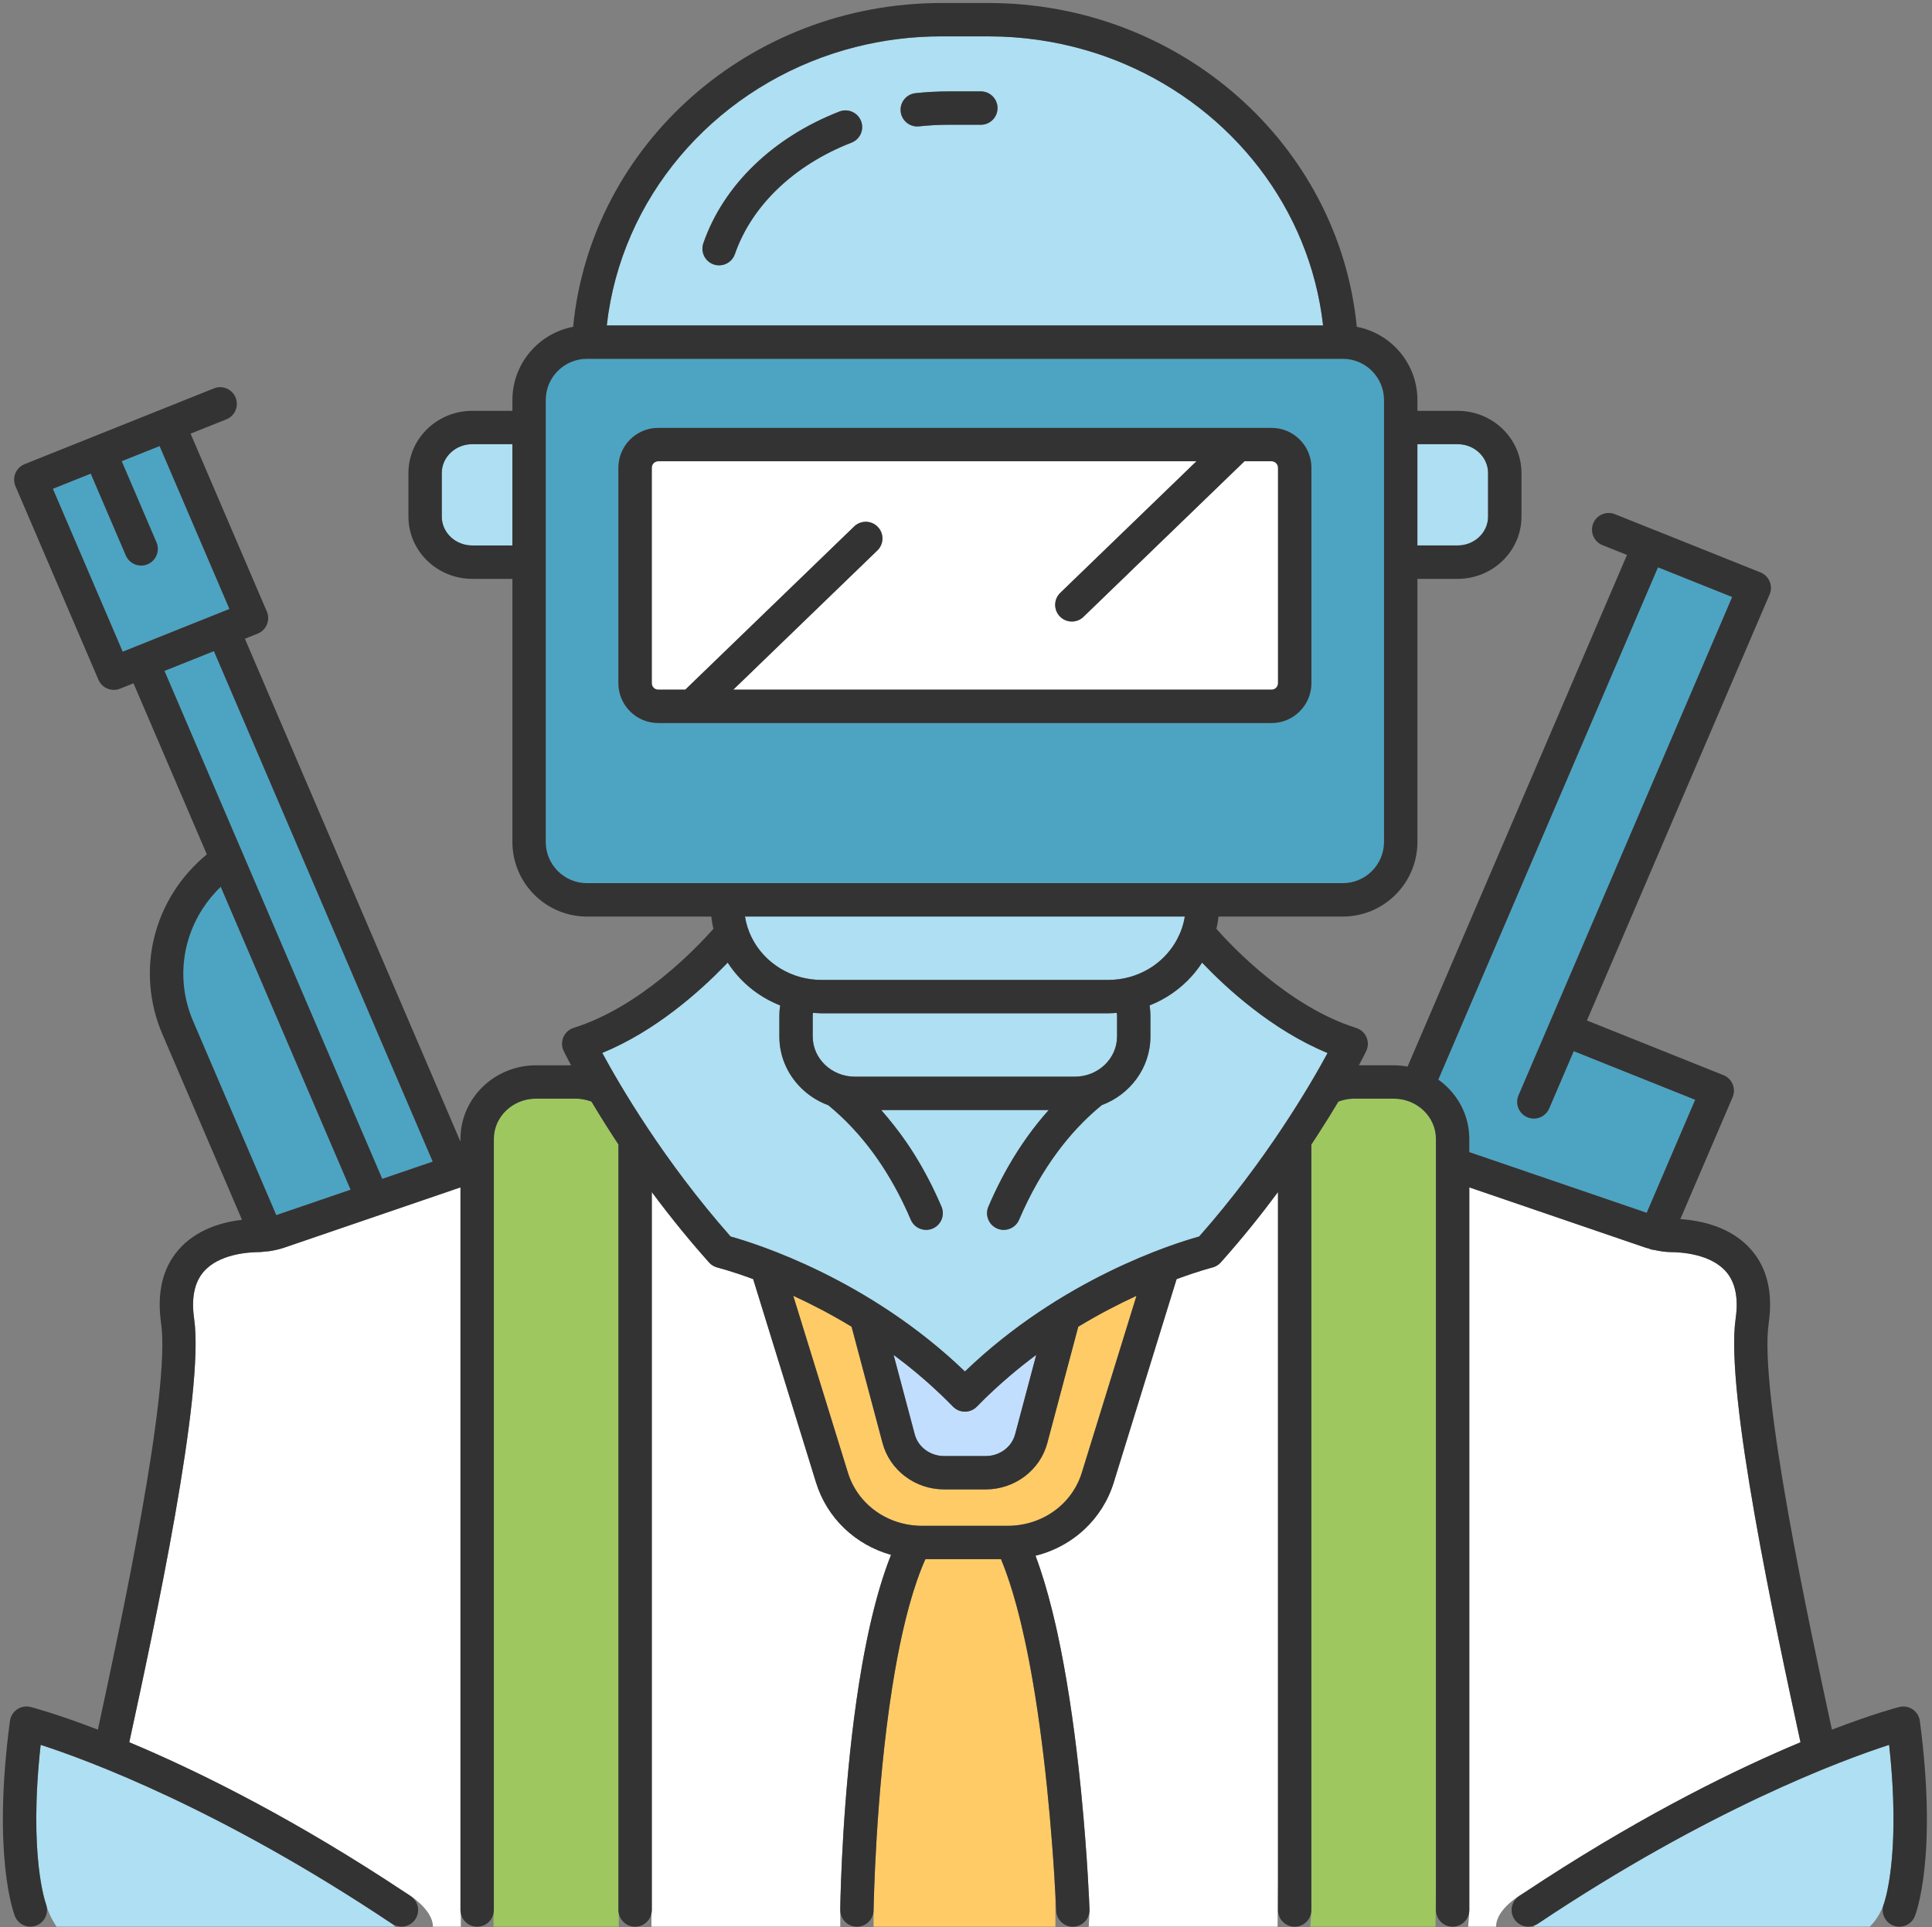
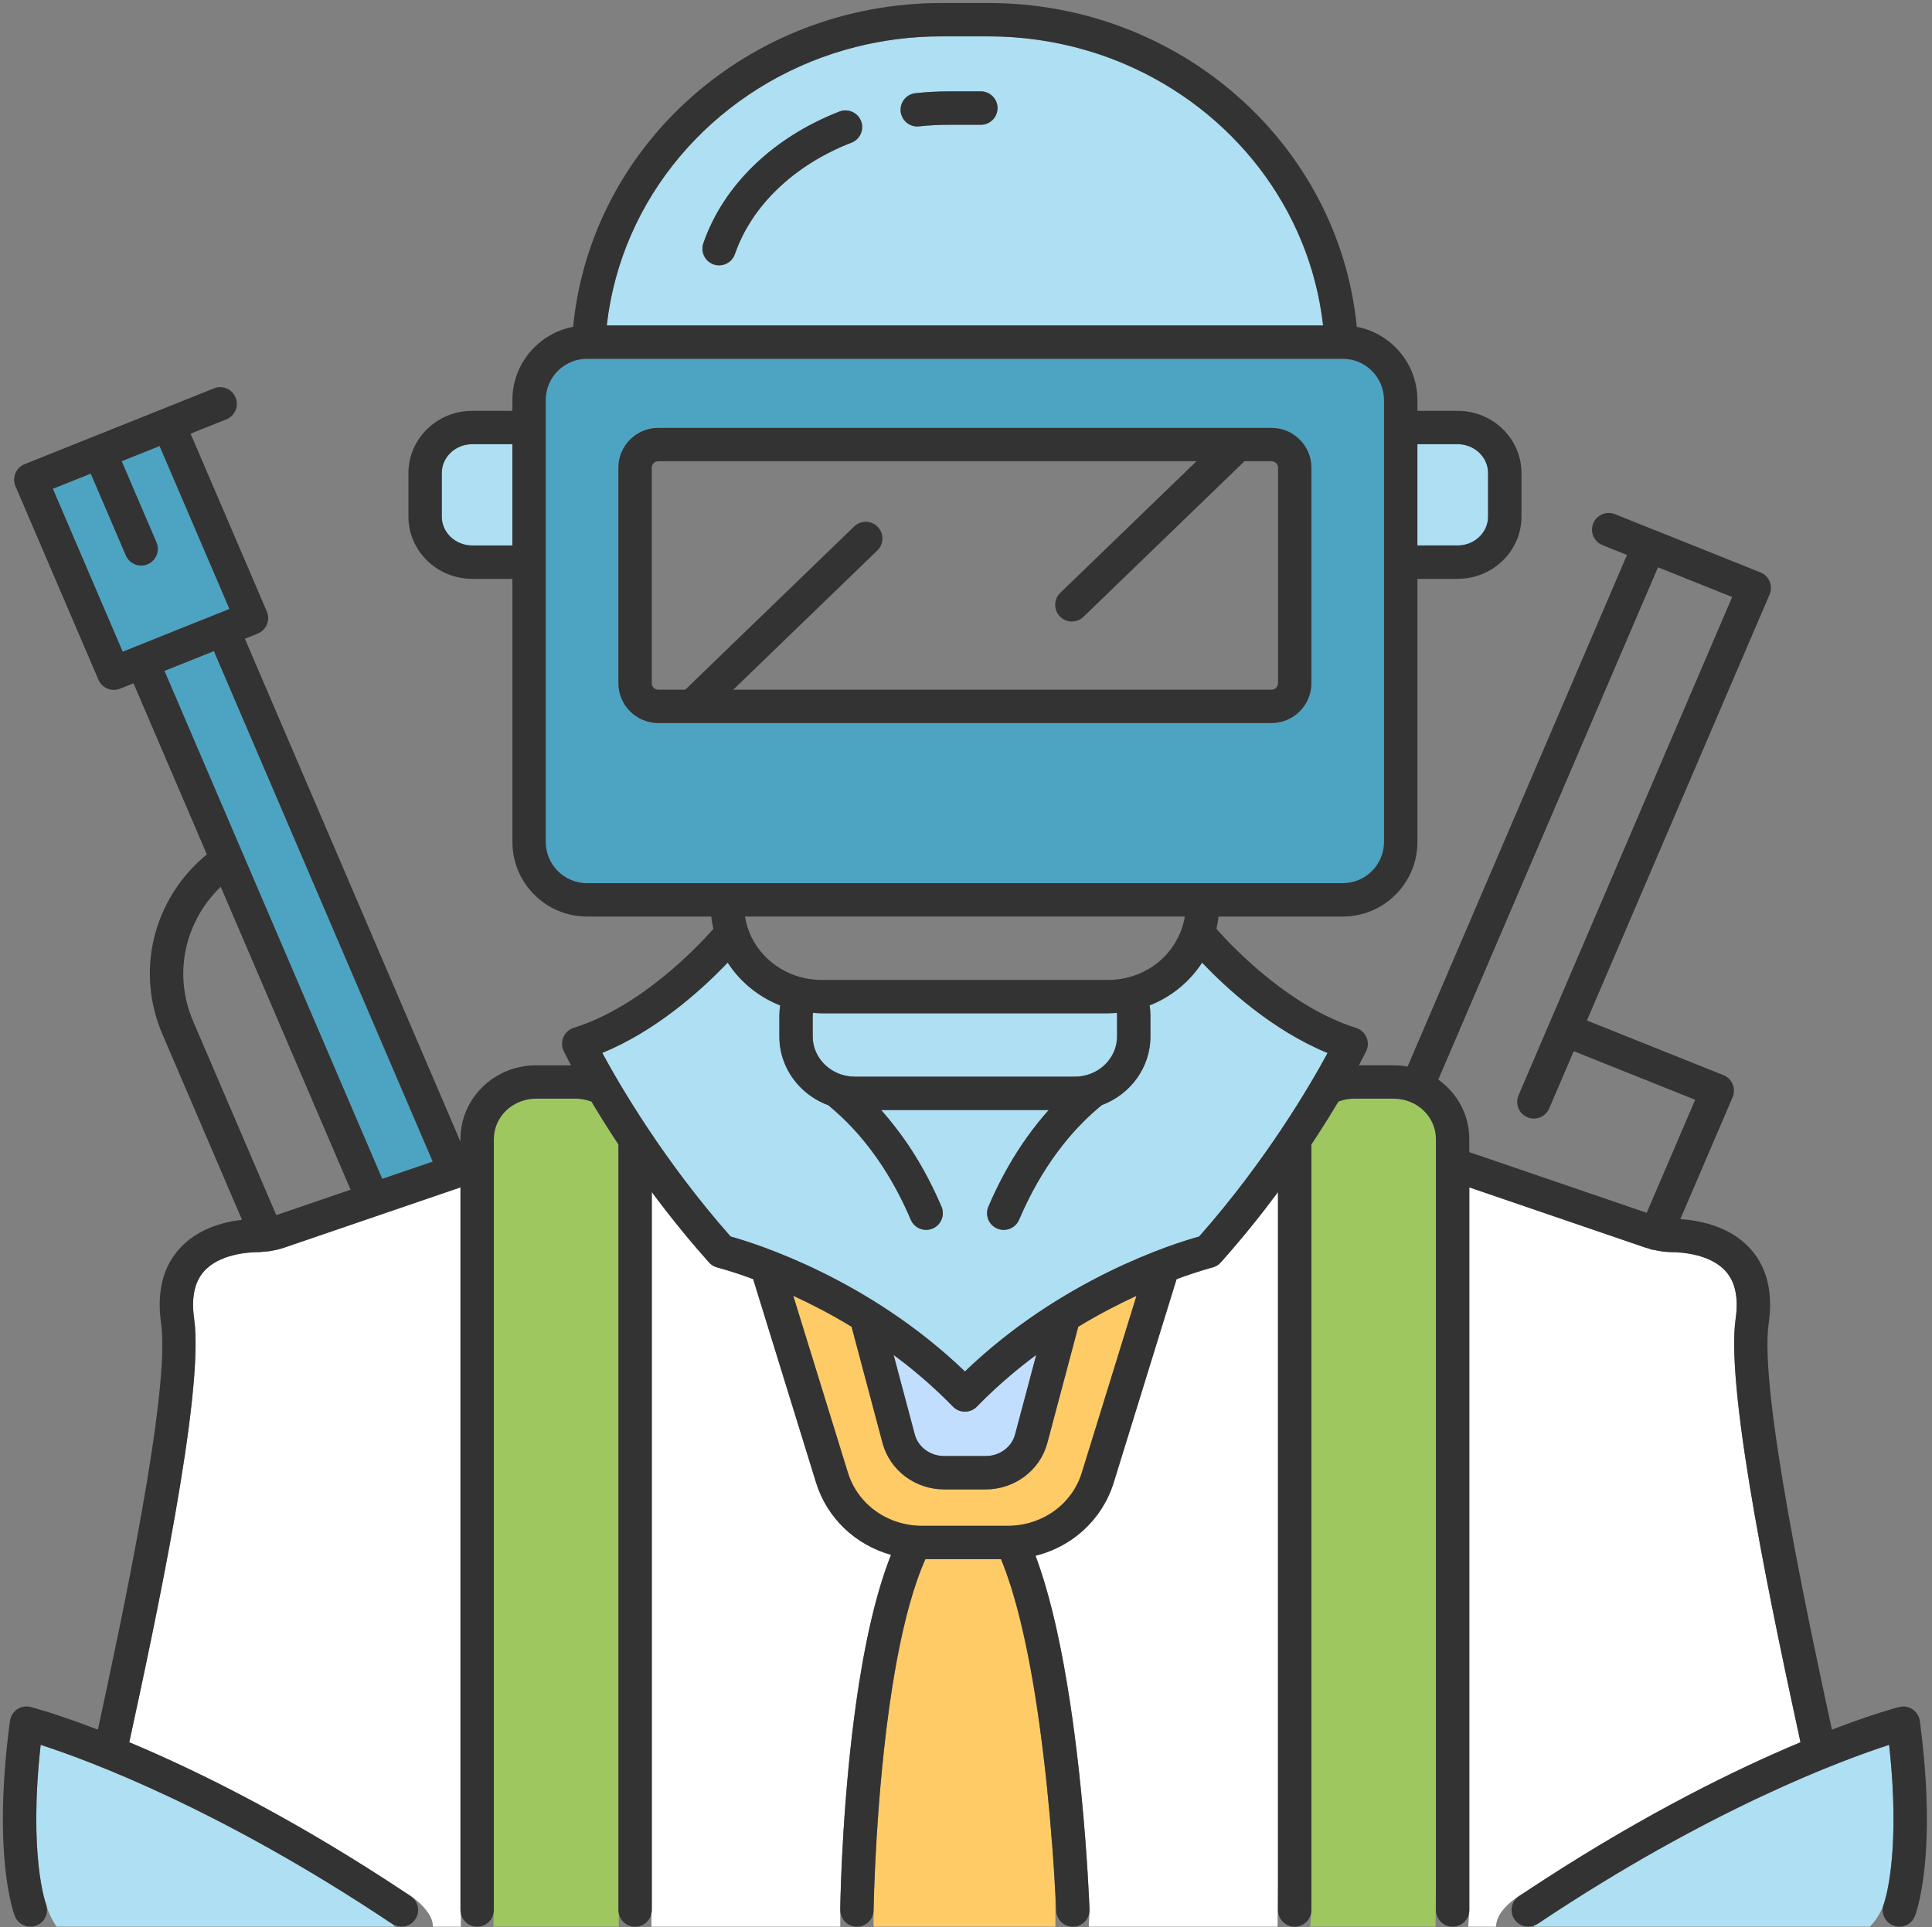
<svg xmlns="http://www.w3.org/2000/svg" width="435" height="434" viewBox="0 0 435 434" fill="none">
  <rect x="0" y="0" width="435" height="434" fill="#808080" stroke="none" />
  <g clip-path="url(#clip0_449_34)">
    <path d="M227.393 309.827C224.869 311.971 222.376 314.275 219.955 316.768C219.246 317.494 218.275 317.906 217.261 317.906C216.246 317.906 215.275 317.496 214.568 316.769C213.67 315.846 212.76 314.953 211.845 314.08C208.368 310.758 204.783 307.777 201.199 305.121L204.258 316.616L205.958 323.002C206.723 325.889 209.45 327.902 212.591 327.902H221.925C225.067 327.902 227.793 325.889 228.557 323.007L230.256 316.619L233.313 305.123C231.335 306.589 229.355 308.161 227.393 309.827Z" fill="#C2DEFF" />
    <path d="M242.774 298.778L238.302 315.591L235.818 324.932C234.187 331.1 228.475 335.412 221.925 335.412H212.591C206.043 335.412 200.329 331.1 198.696 324.926L196.211 315.586L191.738 298.775C187.076 295.948 182.609 293.65 178.602 291.805L186.511 317.402L190.905 331.623C193.115 338.793 199.838 343.611 207.633 343.611H226.861C234.654 343.611 241.376 338.795 243.585 331.625L248.505 315.703L255.885 291.819C251.883 293.664 247.425 295.958 242.774 298.778Z" fill="#FFCB66" />
    <path d="M237.348 421.881C237.344 421.839 237.342 421.795 237.339 421.753C237.323 421.506 237.307 421.257 237.29 421C237.285 420.931 237.281 420.859 237.276 420.789C237.252 420.408 237.224 420.016 237.198 419.615C237.185 419.442 237.175 419.271 237.163 419.094C237.154 418.968 237.145 418.837 237.137 418.71C237.119 418.468 237.102 418.226 237.084 417.976C237.077 417.868 237.069 417.757 237.06 417.647C237.041 417.382 237.022 417.114 237.001 416.842C236.992 416.732 236.985 416.62 236.976 416.51C236.954 416.2 236.929 415.885 236.905 415.567C236.9 415.506 236.896 415.445 236.891 415.383C236.732 413.324 236.551 411.109 236.342 408.775C236.342 408.77 236.34 408.765 236.34 408.758C235.62 400.749 234.581 391.347 233.105 382.078C233.098 382.036 233.091 381.994 233.084 381.953C233.006 381.459 232.926 380.968 232.845 380.476C232.837 380.424 232.828 380.372 232.819 380.321C232.736 379.812 232.65 379.305 232.563 378.798C232.56 378.779 232.556 378.758 232.553 378.738C232.277 377.138 231.99 375.547 231.686 373.973C231.672 373.897 231.657 373.82 231.641 373.743C231.557 373.313 231.474 372.886 231.388 372.459C231.366 372.347 231.343 372.235 231.32 372.124C231.24 371.728 231.16 371.334 231.078 370.942C231.054 370.822 231.028 370.702 231.003 370.581C230.918 370.177 230.832 369.773 230.745 369.372C230.724 369.278 230.705 369.184 230.684 369.089C230.466 368.091 230.243 367.102 230.011 366.128C229.994 366.051 229.975 365.975 229.956 365.898C229.861 365.502 229.767 365.11 229.67 364.72C229.635 364.577 229.598 364.436 229.563 364.293C229.483 363.969 229.401 363.648 229.319 363.327C229.278 363.165 229.236 363.005 229.194 362.843C229.115 362.541 229.035 362.241 228.955 361.943C228.912 361.779 228.868 361.616 228.823 361.453C228.739 361.147 228.654 360.843 228.57 360.54C228.53 360.395 228.49 360.251 228.448 360.108C228.34 359.728 228.23 359.35 228.118 358.977C228.101 358.916 228.082 358.853 228.064 358.792C227.937 358.365 227.808 357.943 227.678 357.527C227.632 357.384 227.587 357.242 227.542 357.1C227.454 356.824 227.366 356.55 227.277 356.279C227.221 356.109 227.165 355.942 227.109 355.777C227.029 355.536 226.947 355.297 226.865 355.06C226.804 354.886 226.745 354.712 226.684 354.539C226.604 354.312 226.524 354.086 226.442 353.863C226.381 353.694 226.318 353.523 226.255 353.356C226.168 353.122 226.081 352.894 225.994 352.664C225.936 352.514 225.879 352.362 225.821 352.214C225.701 351.909 225.581 351.611 225.459 351.313C225.433 351.25 225.408 351.184 225.382 351.121H208.35C205.653 357.19 203.577 365.131 201.979 373.637C201.58 375.763 201.21 377.925 200.869 380.101C197.108 404.046 196.698 429.797 196.693 430.182C196.693 430.196 196.689 430.208 196.688 430.222V433.888H237.633V426.867C237.574 425.724 237.494 424.315 237.393 422.688C237.393 422.682 237.393 422.675 237.391 422.67C237.381 422.414 237.365 422.151 237.348 421.881Z" fill="#FFCB66" />
    <path d="M189.192 429.62V429.543L189.194 429.538C189.199 429.262 189.206 428.895 189.216 428.447C189.216 428.44 189.216 428.433 189.216 428.427C189.22 428.305 189.222 428.178 189.225 428.042C189.227 427.967 189.229 427.887 189.23 427.809C189.232 427.739 189.234 427.671 189.236 427.6C189.239 427.444 189.244 427.282 189.248 427.115C189.248 427.092 189.25 427.071 189.25 427.051C189.474 418.925 190.407 396.087 194.078 375.133C194.085 375.089 194.093 375.047 194.1 375.004C194.184 374.523 194.271 374.043 194.358 373.566C194.372 373.487 194.388 373.409 194.402 373.329C194.484 372.884 194.566 372.441 194.651 372C194.67 371.899 194.689 371.798 194.71 371.697C194.791 371.281 194.871 370.866 194.954 370.453C194.979 370.329 195.003 370.207 195.029 370.083C195.108 369.691 195.188 369.299 195.268 368.91C195.296 368.773 195.326 368.637 195.354 368.501C195.432 368.129 195.51 367.758 195.591 367.39C195.624 367.237 195.657 367.085 195.69 366.932C195.767 366.58 195.845 366.23 195.925 365.879C195.962 365.715 196 365.553 196.037 365.391C196.113 365.055 196.192 364.72 196.272 364.387C196.312 364.215 196.354 364.042 196.396 363.87C196.472 363.551 196.551 363.233 196.629 362.918C196.675 362.735 196.72 362.55 196.767 362.369C196.844 362.067 196.92 361.769 196.997 361.469C197.048 361.278 197.096 361.086 197.147 360.896C197.224 360.608 197.3 360.323 197.379 360.037C197.433 359.842 197.485 359.645 197.539 359.449C197.616 359.174 197.694 358.9 197.773 358.627C197.83 358.428 197.886 358.229 197.944 358.032C198.022 357.766 198.1 357.502 198.179 357.239C198.238 357.039 198.299 356.838 198.36 356.64C198.439 356.385 198.517 356.134 198.597 355.883C198.662 355.681 198.724 355.477 198.789 355.275C198.869 355.026 198.951 354.782 199.033 354.536C199.097 354.339 199.162 354.14 199.228 353.947C199.31 353.703 199.395 353.464 199.479 353.223C199.547 353.03 199.613 352.833 199.683 352.641C199.768 352.404 199.854 352.172 199.941 351.939C200.011 351.751 200.079 351.559 200.15 351.372C200.25 351.111 200.351 350.855 200.45 350.599C200.509 350.449 200.567 350.295 200.626 350.147C192.64 347.907 186.22 341.917 183.728 333.838L178.068 315.523L169.578 288.05C166.838 287.034 164.67 286.346 163.281 285.933C162.2 285.612 161.59 285.457 161.549 285.448C160.81 285.267 160.145 284.868 159.638 284.301C158.734 283.288 157.855 282.279 156.989 281.27C155.833 279.926 154.713 278.588 153.623 277.256C151.173 274.262 148.882 271.309 146.754 268.445V430.134C146.754 430.388 146.728 430.636 146.679 430.875C146.678 430.882 146.678 430.889 146.676 430.897V430.901V433.892H189.19V430.17C189.19 430.141 189.182 430.113 189.183 430.083C189.185 429.996 189.187 429.836 189.192 429.62Z" fill="white" />
    <path d="M182.988 233.405C182.988 238.4 187.253 242.465 192.494 242.465H242.009C247.25 242.465 251.515 238.4 251.515 233.405V228.714C251.515 228.577 251.496 228.439 251.478 228.301C251.47 228.231 251.459 228.163 251.454 228.094C251.168 228.115 250.882 228.136 250.596 228.153C250.239 228.174 249.878 228.19 249.516 228.19H184.991C184.81 228.19 184.63 228.179 184.451 228.174C183.982 228.158 183.516 228.13 183.053 228.095C183.048 228.167 183.037 228.238 183.027 228.31C183.009 228.446 182.99 228.58 182.99 228.714L182.988 233.405Z" fill="#AEDFF2" />
    <path d="M402.545 393.565C403.516 393.146 404.464 392.742 405.386 392.357C405.388 392.357 405.39 392.355 405.391 392.355L405.386 392.329L405.358 392.198C399.843 366.707 388.368 313.665 390.794 296.947C391.451 292.361 390.735 288.812 388.662 286.407C385.236 282.436 378.746 281.98 376.115 281.968C375.51 281.957 374.912 281.907 374.318 281.825C374.021 281.784 373.725 281.736 373.43 281.682C373.136 281.628 372.841 281.567 372.548 281.502C372.156 281.469 371.762 281.392 371.381 281.227C371.365 281.22 371.349 281.211 371.335 281.201C371.316 281.188 371.295 281.176 371.274 281.167C371.161 281.133 371.044 281.108 370.929 281.082C370.785 281.049 370.642 281.014 370.5 280.965L330.823 267.395V430.134C330.823 430.599 330.574 433.89 330.574 433.89H336.875C336.873 433.855 336.863 433.82 336.863 433.786C336.863 429.801 342.707 426.496 343.235 426.205C367.279 410.238 387.752 399.951 402.512 393.58C402.521 393.574 402.533 393.57 402.545 393.565Z" fill="white" />
    <path d="M135.605 237.114C139.548 244.41 149.459 261.427 164.499 278.457C170.257 280.057 195.558 287.977 217.258 308.849C238.96 287.958 264.24 280.054 269.997 278.457C285.062 261.397 294.967 244.42 298.911 237.135C286.315 231.962 275.962 222.358 270.654 216.78C269.959 217.856 269.18 218.875 268.324 219.831C265.76 222.693 262.523 224.967 258.844 226.414C258.952 227.174 259.025 227.939 259.025 228.713V233.403C259.025 240.459 254.467 246.481 248.074 248.869C246.624 250.054 245.226 251.321 243.881 252.668C243.433 253.118 242.99 253.576 242.552 254.043C241.024 255.68 239.572 257.433 238.188 259.29C234.831 263.795 231.906 268.932 229.452 274.682C228.844 276.109 227.455 276.965 225.994 276.965C225.503 276.965 225.004 276.868 224.521 276.662C222.615 275.848 221.726 273.641 222.541 271.733C223.443 269.622 224.403 267.586 225.423 265.624C225.931 264.642 226.456 263.68 226.995 262.736C229.688 258.016 232.74 253.759 236.124 249.975H198.406C199.421 251.11 200.395 252.302 201.349 253.522C202.302 254.742 203.236 255.99 204.129 257.296C204.723 258.166 205.303 259.054 205.87 259.961C208.136 263.588 210.177 267.513 211.979 271.733C212.793 273.64 211.906 275.848 209.999 276.662C209.518 276.868 209.018 276.965 208.526 276.965C207.066 276.965 205.676 276.109 205.068 274.682C204.204 272.657 203.282 270.704 202.304 268.831C200.02 264.458 197.429 260.503 194.544 256.98C192.897 254.967 191.152 253.097 189.317 251.371C188.398 250.509 187.459 249.682 186.495 248.893C184.485 248.152 182.657 247.054 181.09 245.677C177.644 242.648 175.474 238.271 175.474 233.403V228.713C175.474 227.939 175.547 227.174 175.655 226.414C171.363 224.725 167.669 221.91 164.948 218.346C164.56 217.837 164.19 217.312 163.843 216.773C163.622 217.005 163.38 217.254 163.141 217.5C157.659 223.151 147.665 232.167 135.605 237.114Z" fill="#AEDFF2" />
    <path d="M424.165 428.742C424.322 428.29 427.164 420.091 426.093 401.703C425.936 399.003 425.693 396.084 425.347 392.938C414.788 396.354 384.875 407.39 346.198 433.256C346.031 433.367 345.855 433.455 345.677 433.531C345.574 433.578 345.471 433.622 345.365 433.659L345.363 433.889H420.979C420.979 433.889 423.06 432.013 424.154 428.768C424.154 428.766 424.154 428.766 424.154 428.764C424.158 428.763 424.161 428.75 424.165 428.742Z" fill="#AEDFF2" />
-     <path d="M330.821 256.476V259.455L370.766 273.118L381.681 247.663L358.897 238.542L354.341 236.718L353.418 238.868L348.81 249.624C348.198 251.048 346.813 251.902 345.355 251.902C344.862 251.902 344.36 251.805 343.879 251.597C341.972 250.78 341.089 248.571 341.906 246.665L348.88 230.387L390.01 134.443L373.306 127.754L323.844 243.119C328.063 246.14 330.821 250.994 330.821 256.476Z" fill="#4CA4C2" />
    <path d="M284.812 272.311C283.803 273.615 282.762 274.931 281.688 276.257C279.541 278.91 277.265 281.601 274.854 284.301C274.349 284.866 273.683 285.267 272.947 285.448C272.853 285.471 269.784 286.25 264.911 288.059L250.765 333.84C249.482 338 247.158 341.61 244.115 344.439C242.214 346.206 240.03 347.669 237.645 348.77C236.214 349.431 234.71 349.962 233.148 350.349C234.571 354.123 235.831 358.365 236.948 362.876C237.196 363.878 237.438 364.894 237.671 365.921C237.788 366.435 237.903 366.951 238.018 367.469C240.178 377.324 241.724 388.079 242.818 397.851C242.876 398.365 242.932 398.877 242.987 399.384C243.097 400.402 243.204 401.406 243.305 402.398C243.355 402.893 243.404 403.386 243.453 403.874C244.846 418.029 245.269 428.97 245.307 429.998C245.323 430.418 245.138 433.892 245.138 433.892H287.653L287.744 423.695V268.445C286.797 269.718 285.821 271.007 284.812 272.311Z" fill="white" />
    <path d="M313.804 247.414H304.761C304.516 247.414 304.273 247.431 304.031 247.452C303.113 247.533 302.217 247.754 301.344 248.073C300.003 250.325 298.441 252.847 296.681 255.566C296.217 256.282 295.749 257.002 295.257 257.746V430.135C295.257 430.6 295.008 433.891 295.008 433.891H323.218L323.308 423.695V256.476C323.307 251.479 319.045 247.414 313.804 247.414Z" fill="#9EC75F" />
    <path d="M328.196 122.838C331.975 122.838 335.048 119.923 335.048 116.34V106.523C335.048 102.942 331.973 100.027 328.196 100.027H319.133V122.838H328.196Z" fill="#AEDFF2" />
-     <path d="M167.738 206.404C168.756 212.956 173.731 218.284 180.253 220.053C181.759 220.461 183.345 220.679 184.987 220.679H249.512C252.794 220.679 255.863 219.806 258.484 218.288C258.922 218.035 259.345 217.765 259.757 217.477C262.017 215.896 263.853 213.798 265.111 211.375C265.911 209.834 266.488 208.166 266.762 206.402L167.738 206.404Z" fill="#AEDFF2" />
-     <path d="M43.491 229.998L62.204 273.639L78.935 267.917L49.693 199.691C48.164 201.168 46.831 202.783 45.703 204.505C44.199 206.801 43.063 209.285 42.315 211.873C42.128 212.52 41.966 213.173 41.829 213.832C40.729 219.105 41.218 224.713 43.491 229.998Z" fill="#4CA4C2" />
    <path d="M35.882 143.45L51.656 137.135L35.934 100.449L32.654 101.762L27.406 103.862L31.878 114.297L35.232 122.123C36.05 124.03 35.166 126.238 33.259 127.056C32.778 127.263 32.276 127.361 31.783 127.361C30.326 127.361 28.938 126.507 28.326 125.083L25.288 117.997L20.429 106.658L15.557 108.608L11.902 110.07L27.624 146.756L30.556 145.583C30.564 145.58 30.571 145.573 30.58 145.57C30.59 145.566 30.601 145.563 30.611 145.559C30.615 145.557 30.62 145.557 30.624 145.556L35.882 143.45Z" fill="#4CA4C2" />
    <path d="M9.153 392.938C6.387 418.007 10.319 428.653 10.347 428.768C10.356 428.804 10.368 428.841 10.377 428.876C10.422 429.005 10.452 429.136 10.483 429.265C11.194 431.663 12.735 433.889 12.735 433.889H88.968L88.305 433.256C49.625 407.39 19.712 396.354 9.153 392.938Z" fill="#AEDFF2" />
    <path d="M103.679 430.139C103.679 430.138 103.679 430.136 103.679 430.134V267.395L63.988 280.971C63.8 281.037 63.61 281.093 63.418 281.15C62.771 281.345 62.118 281.499 61.459 281.621C61.227 281.663 60.994 281.704 60.762 281.739C60.514 281.79 60.263 281.816 60.016 281.816C60.014 281.816 60.014 281.816 60.012 281.816C60.011 281.816 60.009 281.814 60.005 281.814C59.669 281.851 59.333 281.893 58.994 281.926C58.808 281.945 58.62 281.964 58.433 281.968C55.756 281.98 49.265 282.436 45.838 286.407C43.764 288.812 43.048 292.361 43.707 296.952C46.133 313.667 34.656 366.707 29.142 392.2L29.109 392.357C29.132 392.367 29.158 392.378 29.181 392.387C30.07 392.76 30.981 393.146 31.917 393.549C31.949 393.563 31.978 393.575 32.008 393.587C46.774 399.961 67.254 410.254 91.306 426.23H91.309C91.309 426.23 97.471 429.716 97.471 433.89H103.759V430.899C103.757 430.887 103.756 430.877 103.754 430.864C103.705 430.631 103.679 430.389 103.679 430.139Z" fill="white" />
    <path d="M106.32 100.027C102.542 100.027 99.469 102.942 99.469 106.523V116.34C99.469 119.922 102.543 122.838 106.32 122.838H115.366V100.027H106.32Z" fill="#AEDFF2" />
    <path d="M67.866 192.614L48.158 146.629L43.39 148.537L37.031 151.082L47.085 174.536L54.625 192.126C54.627 192.131 54.63 192.136 54.632 192.143C54.635 192.152 54.639 192.161 54.642 192.168L86.064 265.473L97.425 261.588L67.866 192.614Z" fill="#4CA4C2" />
    <path d="M139.243 430.136V430.131V257.732C138.183 256.13 137.2 254.6 136.275 253.131C135.144 251.335 134.103 249.636 133.174 248.072C132.51 247.828 131.83 247.649 131.138 247.536C130.676 247.461 130.211 247.41 129.739 247.41H120.694C115.453 247.41 111.192 251.475 111.192 256.47V430.129C111.192 430.384 111.166 430.63 111.117 430.87C111.115 430.877 111.115 430.886 111.113 430.893V430.896V433.887H139.323V430.896C139.322 430.884 139.32 430.872 139.318 430.86C139.269 430.628 139.243 430.386 139.243 430.136Z" fill="#9EC75F" />
    <path d="M136.617 73.291H297.9C294.921 46.831 277.385 24.774 253.325 14.46C252.279 14.012 251.221 13.585 250.151 13.183C249.081 12.78 247.998 12.399 246.905 12.041C246.086 11.773 245.258 11.524 244.427 11.281C237.495 9.27 230.156 8.188 222.565 8.188H211.957C205.276 8.188 198.789 9.022 192.605 10.595C190.918 11.023 189.255 11.506 187.615 12.041C160.294 20.972 139.856 44.53 136.617 73.291ZM206.129 20.988C208.616 20.721 211.154 20.585 213.677 20.585H220.843C222.917 20.585 224.599 22.267 224.599 24.341C224.599 26.416 222.917 28.098 220.843 28.098H213.677C211.42 28.098 209.151 28.218 206.93 28.456C206.793 28.471 206.659 28.479 206.524 28.479C204.63 28.479 203 27.05 202.794 25.122C202.573 23.06 204.067 21.207 206.129 20.988ZM158.364 54.772C162.866 41.747 174.037 30.937 189.006 25.117C189.488 24.929 189.987 24.849 190.473 24.863C191.937 24.904 193.302 25.805 193.869 27.257C194.62 29.19 193.661 31.367 191.728 32.118C178.816 37.138 169.246 46.291 165.463 57.228C164.925 58.782 163.471 59.757 161.913 59.757C161.507 59.757 161.092 59.689 160.686 59.549C158.725 58.871 157.686 56.733 158.364 54.772Z" fill="#AEDFF2" />
    <path d="M311.62 189.61V90.084C311.62 84.967 307.457 80.805 302.338 80.805H301.99H132.156C127.037 80.805 122.875 84.969 122.875 90.084V96.2C122.875 96.225 122.882 96.249 122.882 96.274C122.882 96.298 122.875 96.322 122.875 96.347V126.523C122.875 126.547 122.882 126.572 122.882 126.596C122.882 126.62 122.875 126.645 122.875 126.669V189.61C122.875 194.727 127.037 198.889 132.156 198.889H302.34C307.457 198.891 311.62 194.727 311.62 189.61ZM295.265 153.856C295.265 158.803 291.241 162.827 286.293 162.827H148.204C143.257 162.827 139.231 158.803 139.231 153.856V105.332C139.231 100.385 143.256 96.361 148.204 96.361H286.293C291.239 96.361 295.265 100.385 295.265 105.332V153.856Z" fill="#4CA4C2" />
-     <path d="M287.756 153.854V105.33C287.756 104.525 287.101 103.871 286.295 103.871H280.2L243.945 138.91C243.216 139.614 242.275 139.965 241.335 139.965C240.352 139.965 239.371 139.581 238.636 138.819C237.192 137.327 237.234 134.95 238.726 133.509L260.63 112.338L269.392 103.871H148.207C147.401 103.871 146.746 104.525 146.746 105.33V153.854C146.746 154.66 147.401 155.313 148.207 155.313H154.291L192.32 118.561C193.066 117.841 194.033 117.491 194.995 117.506C195.955 117.522 196.911 117.905 197.629 118.651C199.072 120.143 199.03 122.521 197.538 123.962L165.1 155.313H286.295C287.101 155.313 287.756 154.66 287.756 153.854Z" fill="white" />
    <path d="M206.524 28.476C206.658 28.476 206.792 28.469 206.93 28.453C209.15 28.216 211.42 28.094 213.677 28.094H220.842C222.916 28.094 224.598 26.412 224.598 24.338C224.598 22.264 222.916 20.582 220.842 20.582H213.677C211.153 20.582 208.615 20.718 206.128 20.985C204.066 21.204 202.572 23.057 202.796 25.119C202.999 27.047 204.629 28.476 206.524 28.476Z" fill="#333333" />
    <path d="M160.686 59.548C161.092 59.689 161.507 59.755 161.913 59.755C163.471 59.755 164.925 58.779 165.464 57.226C169.244 46.289 178.817 37.137 191.728 32.117C193.66 31.366 194.618 29.189 193.869 27.256C193.302 25.806 191.936 24.904 190.474 24.861C189.986 24.847 189.487 24.927 189.006 25.115C174.037 30.935 162.867 41.745 158.365 54.77C157.685 56.731 158.724 58.87 160.686 59.548Z" fill="#333333" />
    <path d="M295.269 153.855V105.33C295.269 100.384 291.244 96.359 286.296 96.359H148.207C143.261 96.359 139.234 100.384 139.234 105.33V153.855C139.234 158.801 143.259 162.826 148.207 162.826H286.296C291.242 162.826 295.269 158.803 295.269 153.855ZM165.1 155.314L197.539 123.963C199.031 122.521 199.072 120.142 197.629 118.652C196.911 117.906 195.956 117.524 194.996 117.507C194.035 117.491 193.066 117.84 192.32 118.561L154.292 155.314H148.207C147.402 155.314 146.747 154.66 146.747 153.855V105.33C146.747 104.525 147.402 103.872 148.207 103.872H269.393L260.631 112.339L238.727 133.509C237.235 134.951 237.193 137.33 238.636 138.82C239.372 139.583 240.353 139.965 241.336 139.965C242.275 139.965 243.217 139.615 243.945 138.911L280.201 103.872H286.296C287.101 103.872 287.757 104.525 287.757 105.33V153.855C287.757 154.66 287.101 155.314 286.296 155.314H165.1Z" fill="#333333" />
    <path d="M432.261 387.558C432.12 386.493 431.527 385.54 430.637 384.939C429.749 384.339 428.641 384.151 427.602 384.416C427.048 384.559 421.655 385.981 412.464 389.514C407.343 365.85 396.028 313.168 398.228 298.02C399.211 291.181 397.905 285.622 394.35 281.5C389.846 276.28 383.025 274.854 378.335 274.541L390.105 247.089C390.505 246.158 390.51 245.107 390.123 244.171C389.736 243.235 388.988 242.498 388.049 242.121L357.303 229.812L398.433 133.869C398.833 132.94 398.838 131.889 398.451 130.953C398.064 130.017 397.316 129.28 396.377 128.903L372.695 119.42C372.662 119.406 372.627 119.402 372.594 119.39L363.6 115.789C361.683 115.02 359.487 115.951 358.716 117.881C357.946 119.807 358.882 121.992 360.808 122.764L366.326 124.973L316.925 240.195C315.912 240.012 314.875 239.904 313.809 239.904H305.965C306.947 238.059 307.511 236.906 307.607 236.709C308.081 235.726 308.106 234.587 307.673 233.584C307.241 232.582 306.394 231.819 305.353 231.493C290.385 226.783 277.713 213.504 273.884 209.181C274.092 208.273 274.262 207.349 274.362 206.406H302.347C311.605 206.406 319.14 198.873 319.14 189.613V130.355H328.204C336.124 130.355 342.568 124.07 342.568 116.345V106.529C342.568 98.804 336.124 92.52 328.204 92.52H319.14V90.089C319.14 81.904 313.249 75.077 305.488 73.6C301.463 32.456 265.68 0.68 222.569 0.68H211.962C168.851 0.68 133.068 32.454 129.043 73.599C121.273 75.068 115.371 81.897 115.371 90.089V92.52H106.325C98.405 92.52 91.961 98.805 91.961 106.529V116.345C91.961 124.07 98.405 130.355 106.325 130.355H115.371V189.613C115.371 198.873 122.906 206.406 132.165 206.406H160.15C160.248 207.347 160.418 208.268 160.624 209.176C156.812 213.486 144.174 226.761 129.176 231.467C128.137 231.793 127.288 232.556 126.856 233.556C126.42 234.559 126.444 235.697 126.917 236.68C127.013 236.879 127.583 238.043 128.571 239.906H120.694C111.312 239.906 103.679 247.34 103.679 256.478V257.106L55.139 143.84L58.024 142.685C58.964 142.308 59.711 141.569 60.098 140.635C60.485 139.701 60.48 138.648 60.081 137.719L42.911 97.659L50.967 94.434C52.891 93.662 53.829 91.476 53.058 89.55C52.29 87.623 50.099 86.688 48.175 87.459L36.547 92.114L5.54 104.528C4.6 104.904 3.852 105.643 3.465 106.577C3.079 107.512 3.084 108.563 3.483 109.493L22.166 153.085C22.774 154.507 24.162 155.363 25.62 155.363C26.086 155.363 26.556 155.276 27.015 155.093L30.056 153.875L46.571 192.405C34.531 202.329 30.403 218.579 36.591 232.96L54.484 274.691C49.93 275.229 44.133 276.88 40.152 281.495C36.596 285.619 35.29 291.177 36.273 298.02C38.471 313.165 27.158 365.846 22.037 389.509C12.846 385.976 7.453 384.554 6.899 384.411C5.86 384.142 4.755 384.332 3.865 384.934C2.974 385.535 2.383 386.488 2.24 387.553C-1.821 418.081 3.145 430.986 3.361 431.521C4.126 433.439 6.291 434.364 8.21 433.615C9.969 432.928 10.898 431.051 10.483 429.261C10.453 429.13 10.422 429.001 10.376 428.872C10.364 428.836 10.361 428.799 10.347 428.764C10.305 428.652 6.387 418.003 9.153 392.934C19.712 396.35 49.625 407.387 88.301 433.252C88.941 433.679 89.668 433.885 90.386 433.885C91.595 433.885 92.788 433.299 93.511 432.217C94.663 430.491 94.201 428.159 92.477 427.005C92.083 426.742 91.695 426.486 91.303 426.226C67.253 410.25 46.773 399.958 32.005 393.584C31.974 393.57 31.944 393.558 31.914 393.546C30.98 393.143 30.067 392.754 29.178 392.383C29.153 392.372 29.129 392.362 29.106 392.353L29.141 392.196C34.656 366.706 46.132 313.663 43.706 296.948C43.048 292.357 43.765 288.809 45.837 286.403C49.264 282.433 55.753 281.976 58.432 281.964C58.62 281.96 58.807 281.94 58.993 281.922C59.33 281.889 59.666 281.847 60.004 281.811C60.006 281.811 60.008 281.811 60.011 281.812H60.014C60.262 281.812 60.511 281.788 60.761 281.736C60.994 281.701 61.226 281.659 61.459 281.617C62.118 281.497 62.772 281.343 63.419 281.146C63.608 281.089 63.798 281.033 63.987 280.967L103.679 267.391V430.13V430.136C103.679 430.385 103.706 430.627 103.753 430.863C103.754 430.875 103.756 430.887 103.758 430.897C104.112 432.606 105.623 433.888 107.435 433.888C109.248 433.888 110.761 432.604 111.113 430.896C111.115 430.889 111.115 430.88 111.117 430.873C111.164 430.634 111.192 430.387 111.192 430.132V256.473C111.192 251.478 115.453 247.413 120.694 247.413H129.737C130.211 247.413 130.676 247.464 131.136 247.539C131.828 247.652 132.508 247.831 133.174 248.075C134.101 249.639 135.144 251.338 136.275 253.133C137.2 254.603 138.183 256.133 139.243 257.735V430.134V430.139C139.243 430.388 139.269 430.631 139.316 430.864C139.318 430.876 139.32 430.889 139.321 430.901C139.675 432.607 141.186 433.892 142.999 433.892C144.812 433.892 146.325 432.607 146.677 430.899C146.678 430.892 146.679 430.885 146.68 430.876C146.729 430.636 146.755 430.388 146.755 430.136V268.447C148.882 271.313 151.174 274.265 153.624 277.258C154.714 278.59 155.834 279.928 156.99 281.272C157.856 282.281 158.735 283.29 159.639 284.303C160.145 284.869 160.811 285.269 161.55 285.45C161.591 285.46 162.201 285.614 163.282 285.934C164.671 286.348 166.839 287.036 169.579 288.052L178.068 315.525L183.727 333.84C186.22 341.92 192.639 347.909 200.625 350.149C200.566 350.297 200.508 350.451 200.449 350.6C200.348 350.857 200.247 351.113 200.149 351.374C200.08 351.561 200.01 351.753 199.94 351.941C199.855 352.174 199.768 352.406 199.682 352.643C199.614 352.835 199.546 353.03 199.478 353.225C199.395 353.466 199.309 353.705 199.227 353.949C199.161 354.144 199.097 354.343 199.032 354.538C198.95 354.784 198.868 355.028 198.788 355.277C198.724 355.477 198.661 355.681 198.596 355.885C198.518 356.136 198.438 356.387 198.359 356.642C198.298 356.84 198.239 357.041 198.178 357.241C198.1 357.504 198.019 357.768 197.943 358.034C197.885 358.231 197.83 358.43 197.772 358.629C197.694 358.902 197.615 359.176 197.538 359.451C197.484 359.646 197.43 359.842 197.378 360.039C197.3 360.324 197.223 360.61 197.146 360.898C197.096 361.088 197.047 361.28 196.996 361.471C196.92 361.769 196.841 362.069 196.766 362.371C196.721 362.554 196.674 362.737 196.629 362.92C196.55 363.235 196.472 363.552 196.395 363.871C196.353 364.044 196.313 364.217 196.271 364.389C196.193 364.722 196.114 365.057 196.036 365.393C195.999 365.555 195.961 365.719 195.924 365.881C195.846 366.231 195.768 366.582 195.689 366.934C195.656 367.085 195.623 367.239 195.59 367.392C195.51 367.762 195.431 368.131 195.353 368.503C195.323 368.638 195.295 368.776 195.267 368.912C195.187 369.303 195.107 369.693 195.029 370.085C195.004 370.209 194.98 370.331 194.954 370.455C194.872 370.868 194.79 371.283 194.71 371.699C194.69 371.8 194.671 371.901 194.65 372.002C194.567 372.443 194.483 372.886 194.401 373.331C194.387 373.409 194.371 373.487 194.358 373.568C194.27 374.045 194.185 374.526 194.1 375.006C194.093 375.049 194.084 375.091 194.077 375.135C190.41 396.069 189.475 418.895 189.249 427.052C189.249 427.075 189.247 427.096 189.247 427.117C189.242 427.286 189.238 427.446 189.235 427.601C189.233 427.673 189.231 427.741 189.23 427.811C189.228 427.891 189.226 427.967 189.224 428.044C189.221 428.178 189.217 428.306 189.216 428.429V428.449C189.205 428.898 189.198 429.264 189.193 429.54C189.193 429.568 189.191 429.595 189.191 429.622C189.188 429.838 189.184 429.998 189.184 430.082C189.184 430.111 189.191 430.139 189.191 430.169C189.212 432.203 190.844 433.862 192.888 433.89H192.939C194.99 433.89 196.665 432.241 196.695 430.185C196.7 429.799 197.111 404.049 200.871 380.104C201.213 377.927 201.582 375.765 201.981 373.639C203.58 365.133 205.655 357.192 208.352 351.123H225.384C225.41 351.186 225.435 351.252 225.461 351.315C225.583 351.611 225.703 351.911 225.823 352.216C225.881 352.364 225.938 352.516 225.996 352.666C226.083 352.894 226.172 353.124 226.257 353.358C226.32 353.525 226.381 353.696 226.444 353.865C226.526 354.088 226.606 354.313 226.686 354.541C226.747 354.714 226.808 354.888 226.867 355.062C226.949 355.299 227.03 355.538 227.111 355.779C227.167 355.946 227.223 356.113 227.279 356.281C227.368 356.551 227.455 356.826 227.544 357.102C227.589 357.245 227.634 357.384 227.68 357.529C227.81 357.947 227.939 358.367 228.067 358.794C228.084 358.855 228.103 358.918 228.121 358.979C228.232 359.354 228.342 359.73 228.45 360.11C228.49 360.253 228.53 360.399 228.572 360.542C228.657 360.846 228.741 361.149 228.825 361.456C228.868 361.618 228.914 361.782 228.957 361.945C229.037 362.243 229.118 362.543 229.196 362.845C229.238 363.005 229.28 363.167 229.322 363.329C229.403 363.65 229.485 363.971 229.566 364.295C229.6 364.438 229.637 364.579 229.672 364.722C229.768 365.112 229.864 365.506 229.958 365.9C229.975 365.977 229.994 366.052 230.013 366.13C230.244 367.105 230.468 368.093 230.686 369.092C230.707 369.186 230.726 369.28 230.747 369.374C230.834 369.775 230.92 370.179 231.005 370.584C231.03 370.704 231.056 370.824 231.08 370.944C231.162 371.337 231.242 371.73 231.322 372.126C231.345 372.238 231.368 372.349 231.39 372.461C231.476 372.888 231.56 373.317 231.643 373.745C231.657 373.822 231.673 373.899 231.688 373.975C231.992 375.549 232.279 377.139 232.555 378.741C232.558 378.76 232.562 378.781 232.565 378.8C232.652 379.307 232.738 379.816 232.821 380.323C232.83 380.376 232.839 380.428 232.848 380.478C232.929 380.97 233.008 381.462 233.086 381.955C233.093 381.997 233.1 382.038 233.107 382.08C234.584 391.349 235.622 400.751 236.342 408.76C236.342 408.765 236.344 408.77 236.344 408.777C236.553 411.111 236.736 413.325 236.893 415.385C236.898 415.448 236.902 415.509 236.907 415.57C236.931 415.889 236.956 416.202 236.978 416.513C236.987 416.624 236.994 416.734 237.003 416.844C237.024 417.116 237.043 417.384 237.062 417.649C237.071 417.759 237.078 417.869 237.086 417.979C237.104 418.226 237.121 418.47 237.139 418.712C237.147 418.84 237.156 418.97 237.165 419.096C237.177 419.272 237.189 419.443 237.2 419.617C237.228 420.018 237.254 420.408 237.278 420.792C237.283 420.861 237.287 420.933 237.292 421.003C237.31 421.259 237.325 421.508 237.341 421.756C237.344 421.797 237.346 421.841 237.35 421.883C237.367 422.153 237.383 422.416 237.4 422.674C237.4 422.679 237.4 422.686 237.402 422.691C237.688 427.3 237.799 430.146 237.803 430.273C237.876 432.301 239.544 433.892 241.554 433.892C241.601 433.892 241.646 433.89 241.693 433.89C243.767 433.813 245.386 432.072 245.31 430C245.271 428.973 244.85 418.033 243.457 403.876C243.408 403.388 243.359 402.897 243.309 402.4C243.208 401.408 243.103 400.404 242.992 399.386C242.936 398.877 242.88 398.367 242.823 397.852C241.728 388.081 240.182 377.325 238.022 367.471C237.909 366.951 237.794 366.435 237.676 365.923C237.442 364.896 237.2 363.88 236.952 362.878C235.835 358.367 234.575 354.125 233.153 350.351C234.713 349.963 236.217 349.433 237.649 348.772C240.036 347.671 242.218 346.208 244.119 344.441C247.163 341.612 249.486 338.002 250.769 333.842L264.915 288.061C269.788 286.252 272.857 285.473 272.952 285.45C273.687 285.269 274.353 284.868 274.858 284.303C277.269 281.603 279.547 278.912 281.693 276.259C282.766 274.933 283.807 273.615 284.816 272.313C285.825 271.009 286.803 269.72 287.748 268.445V423.695V430.136C287.748 432.21 289.43 433.892 291.504 433.892C293.578 433.892 295.26 432.21 295.26 430.136V257.747C295.751 257.005 296.222 256.283 296.684 255.567C298.444 252.848 300.008 250.326 301.346 248.074C302.22 247.755 303.115 247.535 304.034 247.453C304.276 247.432 304.519 247.415 304.763 247.415H313.805C319.046 247.415 323.308 251.479 323.308 256.475V423.694V430.134C323.308 432.208 324.99 433.89 327.064 433.89C329.138 433.89 330.82 432.208 330.82 430.134V267.394L370.497 280.965C370.638 281.014 370.783 281.049 370.926 281.082C371.041 281.108 371.156 281.134 371.271 281.167C371.292 281.178 371.311 281.19 371.332 281.201C371.346 281.209 371.362 281.22 371.377 281.227C371.759 281.391 372.153 281.469 372.545 281.502C372.838 281.567 373.132 281.628 373.427 281.682C373.722 281.736 374.018 281.784 374.314 281.825C374.908 281.906 375.506 281.957 376.111 281.967C378.743 281.98 385.232 282.436 388.659 286.407C390.733 288.812 391.449 292.361 390.79 296.947C388.364 313.667 399.842 366.707 405.355 392.198L405.383 392.329L405.388 392.355C405.386 392.355 405.384 392.357 405.383 392.357C404.461 392.742 403.514 393.145 402.542 393.565C402.529 393.57 402.517 393.575 402.505 393.58C387.745 399.951 367.273 410.238 343.228 426.205C342.824 426.474 342.423 426.739 342.017 427.011C340.293 428.164 339.831 430.497 340.983 432.222C341.958 433.684 343.781 434.221 345.362 433.66C345.468 433.623 345.571 433.58 345.674 433.533C345.85 433.451 346.027 433.369 346.195 433.257C384.871 407.39 414.784 396.355 425.345 392.939C425.692 396.085 425.934 399.005 426.091 401.704C427.163 420.093 424.323 428.293 424.163 428.743C424.16 428.752 424.156 428.764 424.154 428.767V428.771C423.403 430.692 424.343 432.86 426.258 433.625C426.715 433.808 427.187 433.894 427.653 433.894C429.141 433.894 430.555 432.998 431.14 431.528C431.356 430.992 436.322 418.087 432.261 387.558ZM319.133 100.027H328.197C331.976 100.027 335.048 102.942 335.048 106.523V116.34C335.048 119.922 331.974 122.838 328.197 122.838H319.133V100.027ZM106.32 122.839C102.541 122.839 99.468 119.925 99.468 116.342V106.525C99.468 102.943 102.543 100.029 106.32 100.029H115.366V122.839H106.32ZM30.612 145.561C30.602 145.564 30.591 145.566 30.581 145.571C30.572 145.575 30.565 145.58 30.556 145.585L27.625 146.758L11.903 110.072L15.558 108.61L20.43 106.659L25.289 117.999L28.326 125.086C28.937 126.51 30.323 127.364 31.782 127.364C32.275 127.364 32.777 127.267 33.258 127.059C35.165 126.242 36.049 124.033 35.231 122.126L31.878 114.301L27.405 103.865L32.653 101.765L35.934 100.453L51.655 137.139L35.881 143.453L30.623 145.559C30.621 145.559 30.617 145.559 30.612 145.561ZM43.493 229.999C41.218 224.714 40.73 219.105 41.83 213.835C41.968 213.176 42.13 212.522 42.316 211.876C43.062 209.287 44.2 206.804 45.705 204.508C46.832 202.786 48.166 201.17 49.694 199.694L78.938 267.917L62.207 273.64L43.493 229.999ZM86.067 265.477L54.644 192.171C54.641 192.163 54.637 192.154 54.634 192.147C54.632 192.142 54.629 192.136 54.627 192.129L47.087 174.539L37.033 151.086L43.392 148.541L48.16 146.633L67.868 192.617L97.431 261.594L86.067 265.477ZM192.604 10.594C198.788 9.023 205.275 8.187 211.956 8.187H222.564C230.156 8.187 237.496 9.271 244.426 11.28C245.258 11.521 246.085 11.772 246.905 12.04C247.997 12.398 249.08 12.778 250.15 13.182C251.22 13.585 252.278 14.012 253.324 14.46C277.384 24.773 294.92 46.828 297.9 73.29H136.618C139.855 44.528 160.295 20.971 187.614 12.04C189.252 11.505 190.917 11.023 192.604 10.594ZM132.158 198.89C127.039 198.89 122.876 194.726 122.876 189.611V126.669C122.878 126.644 122.883 126.62 122.883 126.595C122.883 126.571 122.878 126.547 122.876 126.522V96.344C122.878 96.32 122.883 96.296 122.883 96.271C122.883 96.247 122.878 96.222 122.876 96.198V90.082C122.876 84.965 127.039 80.802 132.156 80.802H301.99H302.338C307.457 80.802 311.619 84.966 311.619 90.082V189.607C311.619 194.725 307.457 198.887 302.338 198.887H132.158V198.89ZM259.757 217.476C259.346 217.763 258.922 218.034 258.485 218.286C255.863 219.803 252.794 220.678 249.512 220.678H184.987C183.347 220.678 181.759 220.46 180.255 220.052C173.733 218.285 168.758 212.954 167.741 206.403H266.762C266.489 208.167 265.912 209.835 265.112 211.375C263.852 213.796 262.016 215.895 259.757 217.476ZM183.049 228.096C183.513 228.131 183.978 228.158 184.447 228.174C184.626 228.181 184.806 228.19 184.987 228.19H249.512C249.875 228.19 250.235 228.174 250.593 228.153C250.879 228.136 251.164 228.117 251.45 228.094C251.456 228.164 251.466 228.232 251.475 228.301C251.492 228.439 251.511 228.577 251.511 228.714V233.405C251.511 238.4 247.246 242.465 242.005 242.465H192.491C187.25 242.465 182.985 238.4 182.985 233.405V228.714C182.985 228.58 183.004 228.444 183.021 228.31C183.033 228.239 183.044 228.167 183.049 228.096ZM164.497 278.459C149.457 261.428 139.546 244.412 135.604 237.116C147.663 232.171 157.658 223.153 163.141 217.504C163.38 217.258 163.622 217.009 163.843 216.777C164.192 217.315 164.56 217.84 164.948 218.349C167.669 221.913 171.362 224.728 175.655 226.417C175.547 227.177 175.474 227.942 175.474 228.716V233.406C175.474 238.275 177.644 242.651 181.09 245.681C182.657 247.057 184.485 248.156 186.495 248.896C187.459 249.686 188.4 250.512 189.317 251.375C191.152 253.1 192.895 254.971 194.544 256.984C197.427 260.504 200.019 264.461 202.304 268.834C203.283 270.708 204.205 272.658 205.068 274.685C205.676 276.113 207.066 276.969 208.526 276.969C209.018 276.969 209.516 276.871 209.999 276.665C211.906 275.851 212.795 273.645 211.979 271.736C210.177 267.516 208.137 263.591 205.87 259.964C205.303 259.058 204.723 258.169 204.129 257.299C203.236 255.995 202.304 254.746 201.349 253.526C200.395 252.306 199.421 251.113 198.406 249.979H236.124C232.74 253.763 229.688 258.019 226.995 262.739C226.456 263.684 225.931 264.646 225.423 265.627C224.403 267.59 223.442 269.625 222.541 271.736C221.727 273.643 222.615 275.851 224.521 276.665C225.002 276.871 225.503 276.969 225.994 276.969C227.455 276.969 228.844 276.113 229.452 274.685C231.906 268.935 234.831 263.799 238.19 259.293C239.572 257.439 241.024 255.683 242.554 254.047C242.992 253.58 243.434 253.121 243.882 252.672C245.228 251.323 246.626 250.055 248.076 248.872C254.467 246.484 259.027 240.462 259.027 233.406V228.716C259.027 227.942 258.954 227.177 258.846 226.417C262.523 224.971 265.762 222.698 268.326 219.834C269.18 218.879 269.959 217.861 270.656 216.784C275.963 222.361 286.317 231.965 298.913 237.138C294.969 244.424 285.062 261.4 269.999 278.461C264.242 280.055 238.962 287.962 217.26 308.853C195.557 287.979 170.256 280.059 164.497 278.459ZM228.556 323.004C227.793 325.885 225.067 327.898 221.924 327.898H212.591C209.448 327.898 206.722 325.885 205.957 322.999L204.258 316.612L201.199 305.118C204.78 307.774 208.368 310.754 211.845 314.076C212.76 314.951 213.67 315.844 214.567 316.766C215.273 317.493 216.244 317.902 217.26 317.902C218.275 317.902 219.245 317.491 219.955 316.764C222.376 314.273 224.868 311.967 227.392 309.824C229.355 308.157 231.335 306.585 233.315 305.118L230.256 316.614L228.556 323.004ZM248.505 315.701L243.584 331.623C241.376 338.794 234.653 343.609 226.86 343.609H207.632C199.839 343.609 193.117 338.792 190.905 331.621L186.511 317.4L178.601 291.803C182.608 293.647 187.075 295.946 191.738 298.773L196.21 315.584L198.696 324.925C200.329 331.098 206.042 335.41 212.591 335.41H221.924C228.473 335.41 234.186 331.098 235.818 324.93L238.301 315.589L242.774 298.777C247.424 295.957 251.883 293.661 255.884 291.819L248.505 315.701ZM323.841 243.122L373.303 127.755L390.008 134.444L348.877 230.388L341.904 246.665C341.086 248.572 341.97 250.78 343.877 251.598C344.358 251.805 344.86 251.903 345.353 251.903C346.81 251.903 348.197 251.049 348.807 249.625L353.416 238.869L354.338 236.718L358.894 238.543L381.678 247.664L370.764 273.118L330.817 259.455V256.476C330.82 250.993 328.064 246.139 323.841 243.122Z" fill="#333333" />
  </g>
  <defs>
    <clipPath id="clip0_449_34">
      <rect width="434" height="434" fill="white" transform="translate(0.5)" />
    </clipPath>
  </defs>
</svg>